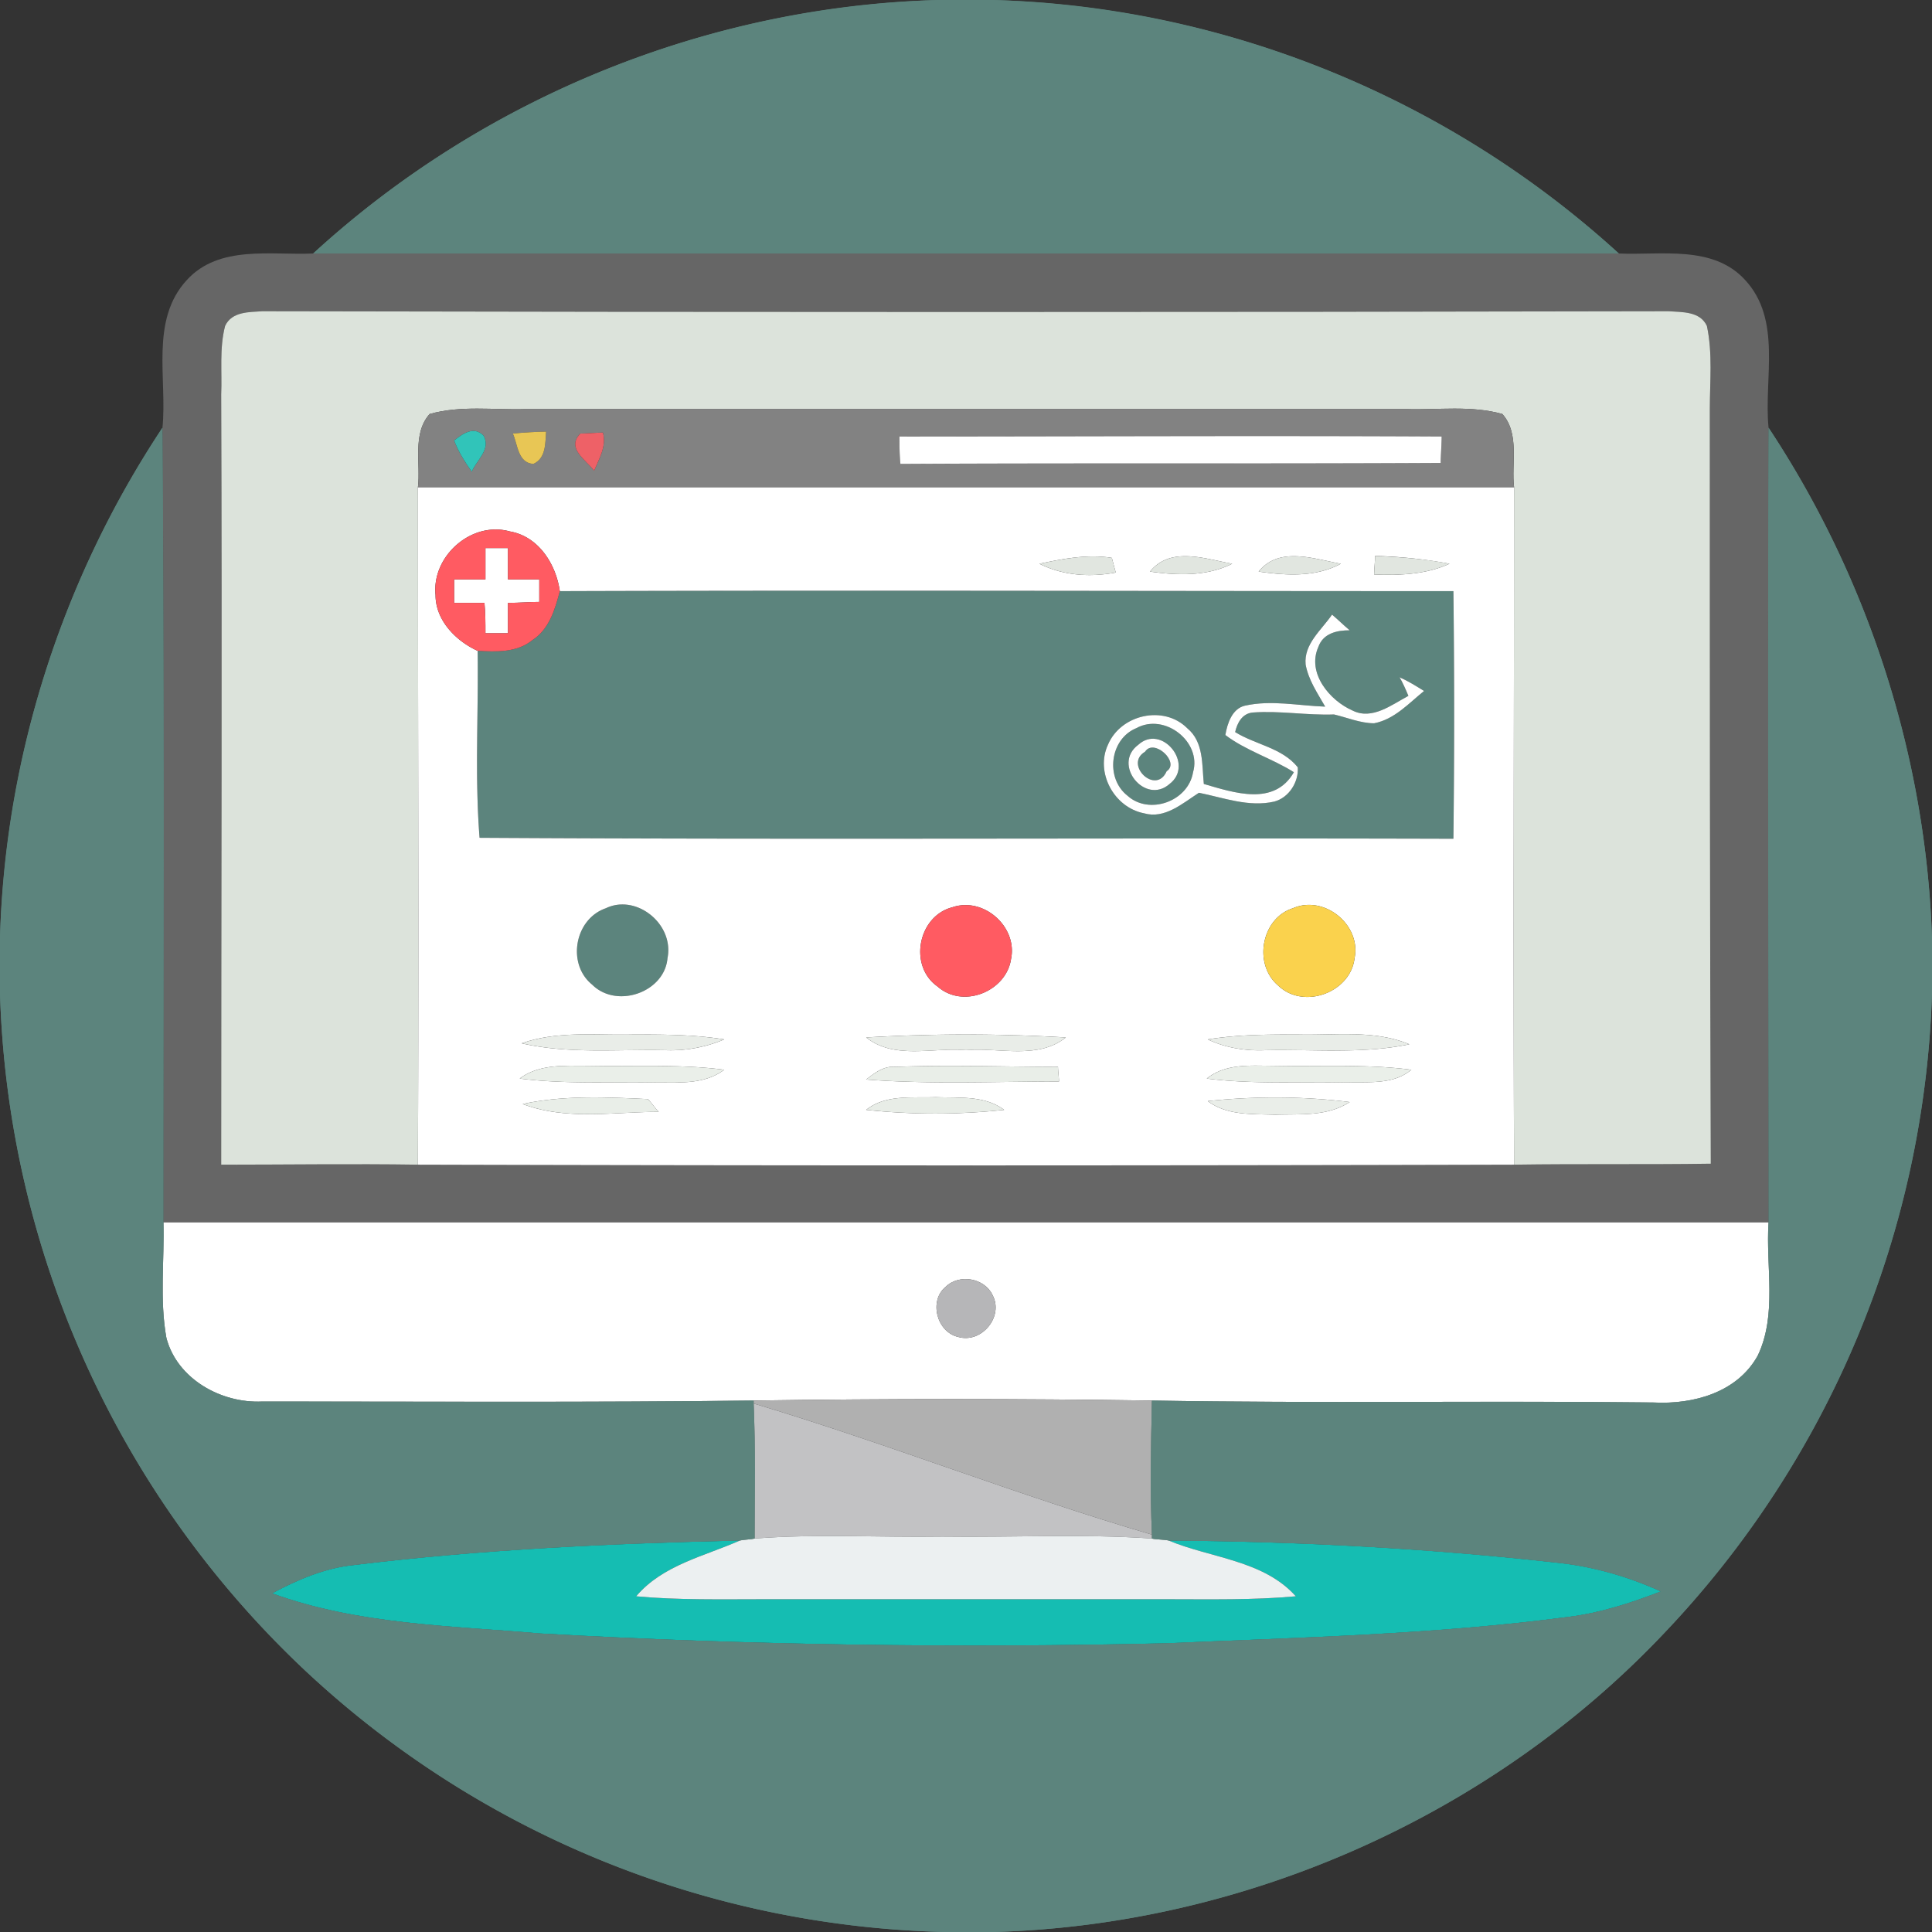
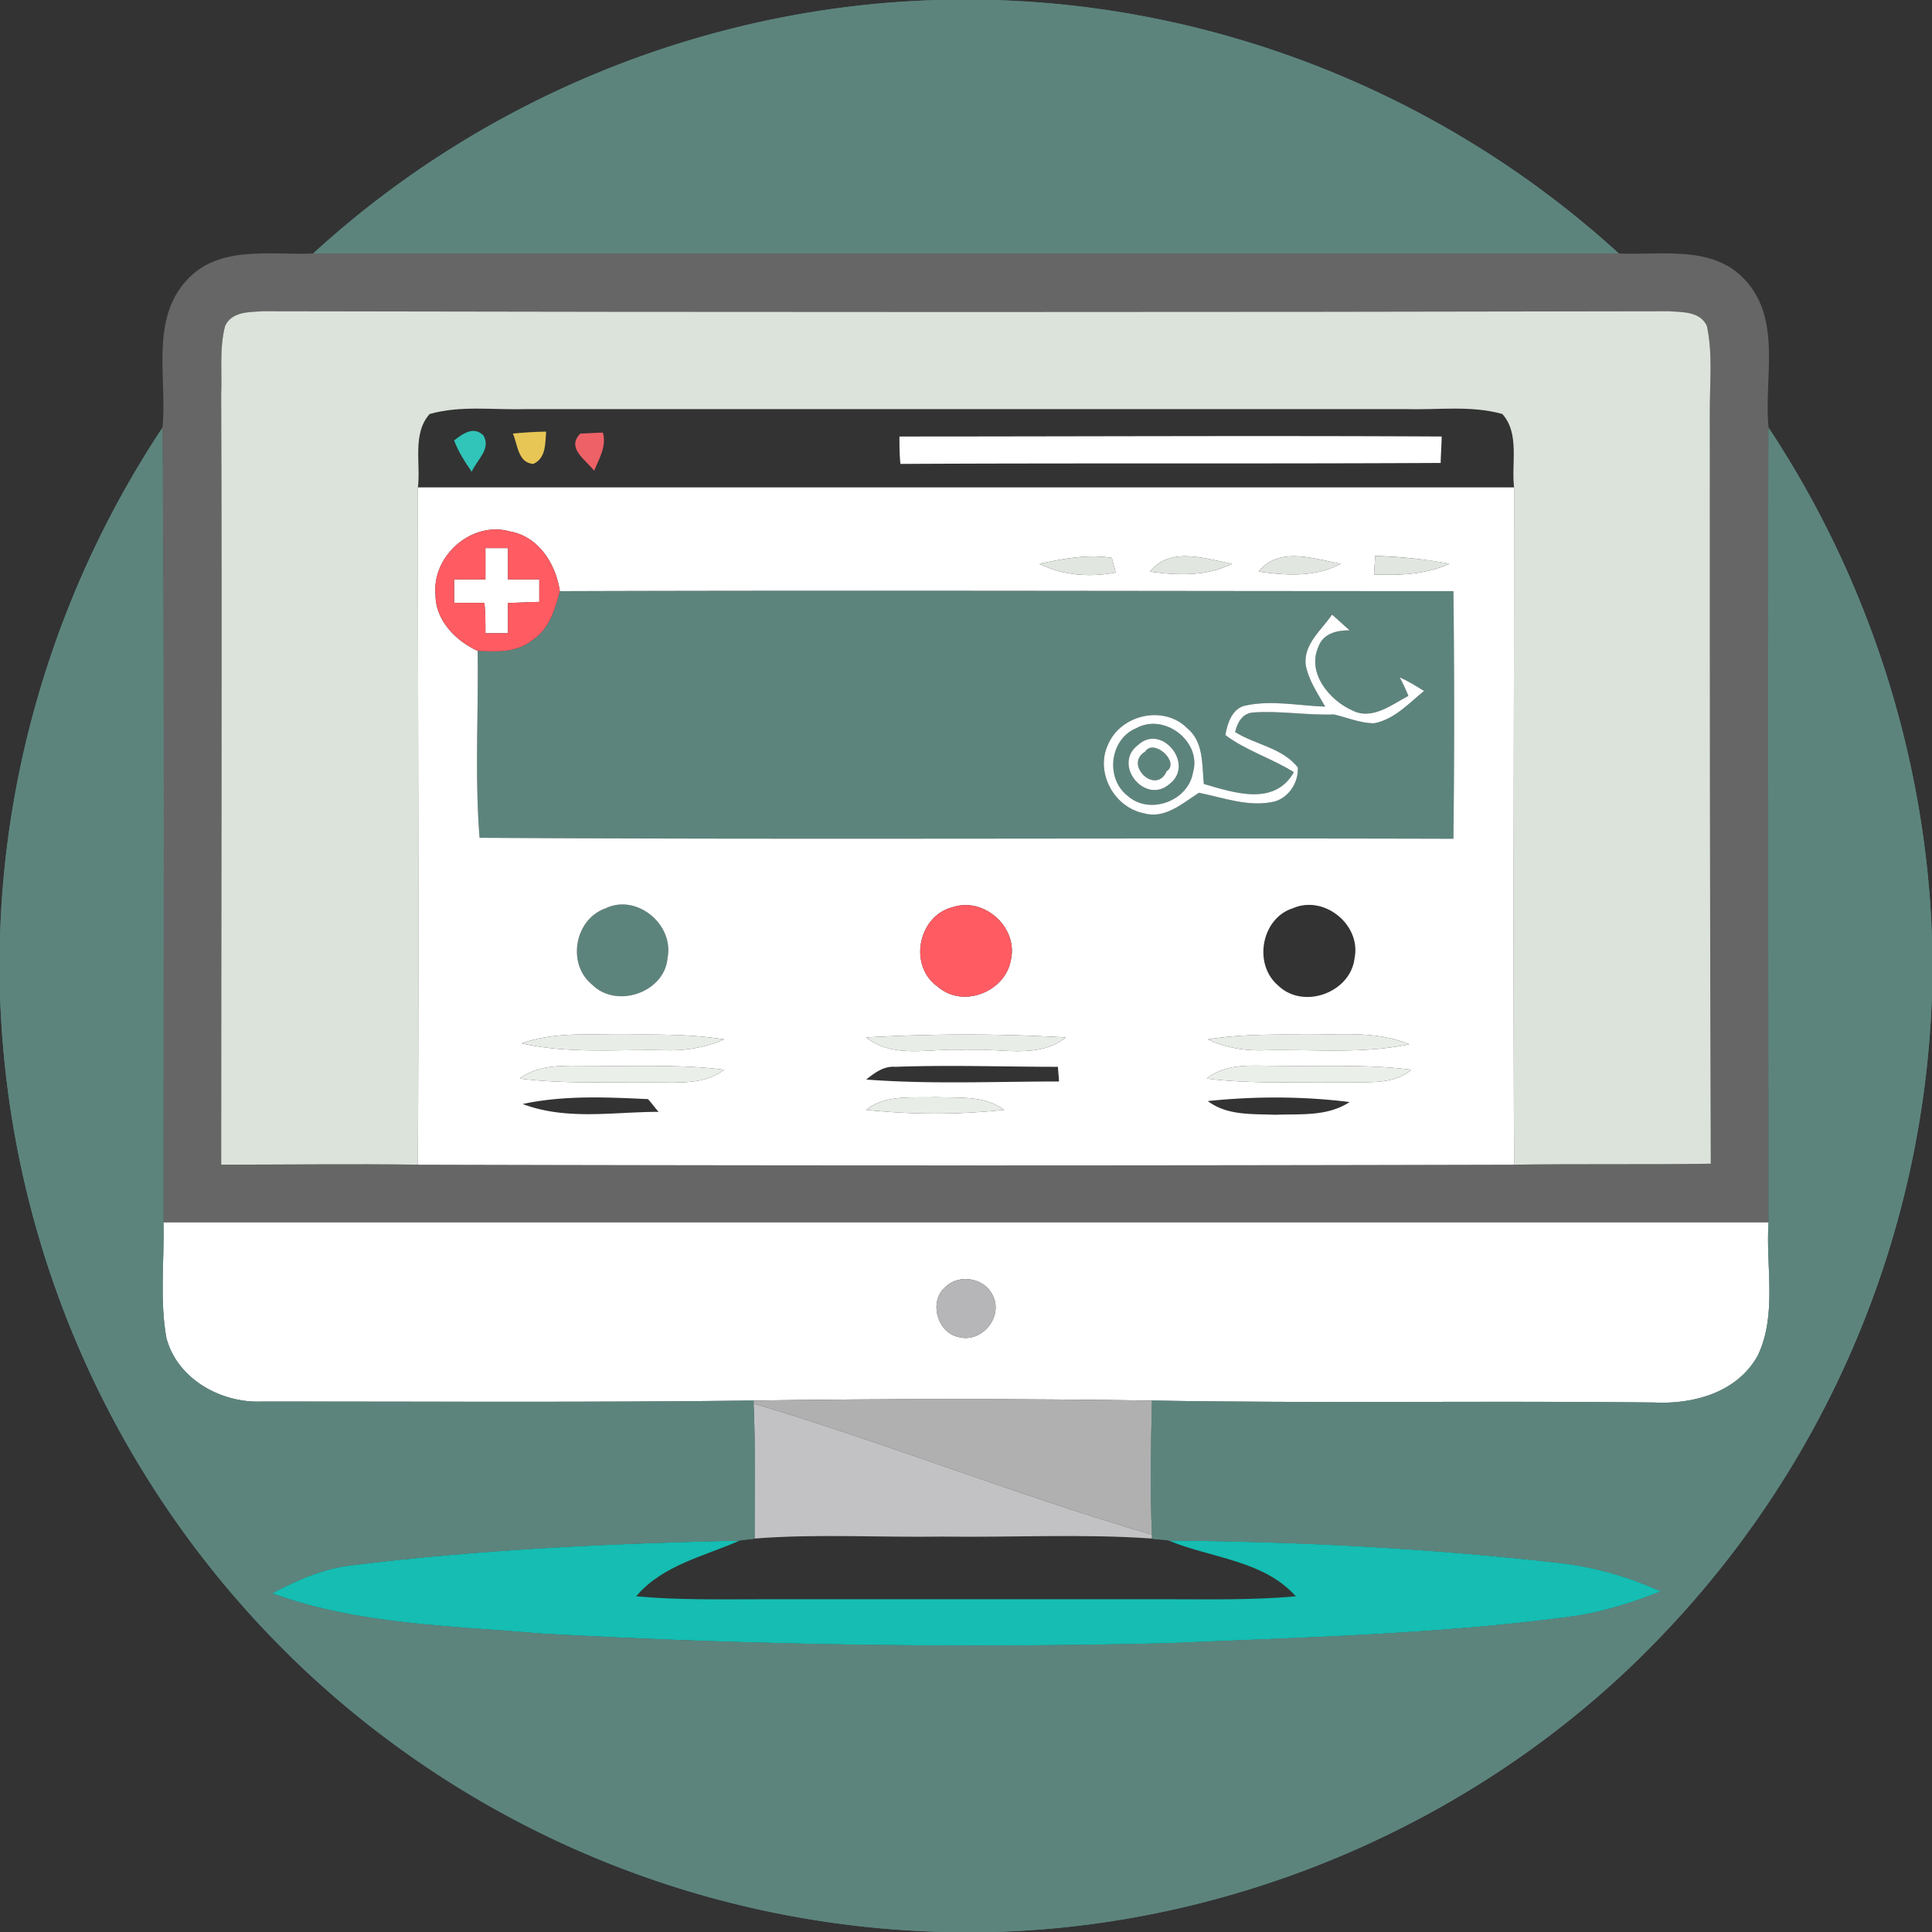
<svg xmlns="http://www.w3.org/2000/svg" width="200" height="200" fill-rule="evenodd" clip-rule="evenodd" image-rendering="optimizeQuality" shape-rendering="geometricPrecision" text-rendering="geometricPrecision" viewBox="0 0 19.74 19.74">
  <rect x="0" y="0" width="19.74" height="19.74" fill="#333333" stroke="none" />
  <defs>
    <style>.fil0{fill:#5C847D}.fil7{fill:#fff}</style>
  </defs>
  <g id="Layer_x0020_1">
    <g id="_1712953563712">
      <g id="__x0023_21d0c3ff">
        <path d="M9.59 0h.55c2.36.06 4.66 1 6.4 2.59H3.2A9.909 9.909 0 0 1 9.59 0zM0 9.58c.05-1.85.64-3.67 1.66-5.21.02 2.71.01 5.41.01 8.12.01.39-.04.79.03 1.18.11.42.56.67.98.65 1.68 0 3.35.01 5.02-.01v.03c.02.46.01.92.01 1.38-.04.01-.11.01-.15.02-1.31.03-2.63.09-3.94.25-.3.03-.58.15-.84.29.88.32 1.82.33 2.74.41 2.13.12 4.27.15 6.4.1 1.37-.06 2.75-.09 4.11-.27.32-.04.63-.14.94-.26a3.45 3.45 0 0 0-1.03-.29c-1.33-.15-2.66-.22-4-.23-.04-.01-.13-.01-.17-.02v-.04c-.02-.45-.01-.91 0-1.37 1.71.03 3.42 0 5.13.02.4.02.85-.1 1.06-.48.2-.42.08-.91.11-1.36 0-2.71-.01-5.41 0-8.12 1.02 1.54 1.61 3.37 1.67 5.22v.56A9.938 9.938 0 0 1 17 16.69c-1.76 1.86-4.28 2.98-6.85 3.05h-.49a9.9 9.9 0 0 1-6.53-2.66A9.908 9.908 0 0 1 0 10.15v-.57z" class="fil0" />
        <path d="M5.72 6.04c3.04-.01 6.09 0 9.13 0 .01.84.01 1.69 0 2.53-3.31-.01-6.63.01-9.95-.01-.05-.63-.01-1.27-.02-1.91.19.01.4.02.56-.11.17-.11.23-.31.28-.5zm7.89.24c-.11.16-.29.3-.27.51.03.16.12.29.2.43-.28-.01-.55-.07-.82-.01-.13.03-.18.18-.2.3.21.16.48.24.7.38-.2.35-.61.21-.92.12-.02-.2 0-.43-.17-.57-.24-.24-.68-.14-.81.17-.13.28.06.64.37.7.21.06.39-.1.56-.21.25.05.51.15.77.09.15-.04.25-.2.24-.35-.16-.2-.43-.23-.64-.36.02-.09.07-.19.18-.2.28-.02.55.03.83.02.13.03.27.09.41.09.21-.04.36-.21.51-.33-.08-.05-.16-.1-.25-.14.03.05.07.14.09.19-.17.09-.37.25-.57.15-.23-.1-.47-.38-.35-.65.05-.14.19-.17.32-.17-.06-.05-.12-.11-.18-.16z" class="fil0" />
        <path d="M11.61 7.44c.29-.16.67.14.58.45-.05.3-.45.44-.67.24-.23-.18-.18-.58.09-.69zm.02.17c-.27.2.07.62.32.4.26-.2-.08-.62-.32-.4z" class="fil0" />
        <path d="M11.7 7.68c.09-.14.36.11.22.2-.11.25-.44-.07-.22-.2zm-5.51 1.6c.31-.15.7.16.63.51-.03.35-.52.52-.77.27-.26-.21-.18-.67.14-.78z" class="fil0" />
      </g>
      <path id="__x0023_666666ff" fill="#666" d="M1.91 2.86c.33-.36.86-.25 1.29-.27h13.34c.43.02.96-.09 1.29.27.38.41.19 1.01.24 1.51-.01 2.71 0 5.41 0 8.12H1.67c0-2.71.01-5.41-.01-8.12.05-.5-.13-1.1.25-1.51zm.39.47c-.06.23-.03.47-.04.7.01 2.62 0 5.24 0 7.87.67 0 1.34-.01 2.01 0 3.73.01 7.47.01 11.2 0 .67-.01 1.34 0 2.01-.01-.01-2.57-.01-5.14-.01-7.71 0-.28.03-.57-.03-.85-.07-.15-.25-.14-.39-.15-4.79.01-9.58.01-14.37 0-.13.01-.31 0-.38.15z" />
      <path id="__x0023_dce3dbff" fill="#dce3db" d="M2.3 3.33c.07-.15.25-.14.38-.15 4.79.01 9.58.01 14.37 0 .14.01.32 0 .39.15.06.28.03.57.03.85 0 2.57 0 5.14.01 7.71-.67.01-1.34 0-2.01.01-.01-2.3 0-4.61 0-6.92-.03-.24.06-.55-.12-.75-.32-.09-.66-.04-.98-.05h-9c-.33.01-.66-.04-.98.05-.18.2-.09.51-.12.75 0 2.31.01 4.62 0 6.92-.67-.01-1.34 0-2.01 0 0-2.63.01-5.25 0-7.87.01-.23-.02-.47.04-.7z" />
-       <path id="__x0023_828282ff" fill="#828282" d="M4.39 4.23c.32-.09.65-.04.98-.05h9c.32.01.66-.04.98.05.18.2.09.51.12.75H4.27c.03-.24-.06-.55.12-.75zm.25.27c.04.11.11.22.18.32.05-.12.2-.23.12-.37-.1-.1-.21-.02-.3.05zm.6-.07c.05.11.05.3.21.31.13-.06.12-.21.13-.33-.08 0-.25.01-.34.02zm.69 0c-.15.15.06.27.14.38.05-.12.13-.25.09-.39-.06 0-.18.01-.23.01zm3.26.03c0 .09 0 .18.01.28 1.84-.01 3.68 0 5.52-.01 0-.06.01-.2.01-.27-1.85-.01-3.7 0-5.54 0z" />
      <path id="__x0023_31c4b9ff" fill="#31c4b9" d="M4.64 4.5c.09-.07.2-.15.3-.05.08.14-.07.25-.12.37-.07-.1-.14-.21-.18-.32z" />
      <path id="__x0023_e8c655ff" fill="#e8c655" d="M5.24 4.43c.09-.01.26-.02.34-.02-.01.12 0 .27-.13.33-.16-.01-.16-.2-.21-.31z" />
      <path id="__x0023_ee6167ff" fill="#ee6167" d="M5.93 4.43c.05 0 .17-.01.23-.01.04.14-.04.27-.09.39-.08-.11-.29-.23-.14-.38z" />
      <g id="__x0023_ffffffff">
        <path d="M9.19 4.46c1.84 0 3.69-.01 5.54 0 0 .07-.01.21-.01.27-1.84.01-3.68 0-5.52.01-.01-.1-.01-.19-.01-.28zm-4.92.52h11.2c0 2.31-.01 4.62 0 6.92-3.73.01-7.47.01-11.2 0 .01-2.3 0-4.61 0-6.92zm.18 1.1c0 .26.21.47.43.57.01.64-.03 1.28.02 1.91 3.32.02 6.64 0 9.95.01.01-.84.01-1.69 0-2.53-3.04 0-6.09-.01-9.13 0-.04-.28-.22-.56-.51-.61-.39-.11-.8.25-.76.65zm6.17-.32c.24.12.51.14.78.09l-.04-.15c-.25-.04-.5.01-.74.06zm1.13.08c.28.04.58.05.84-.08-.28-.05-.63-.18-.84.08zm1.11 0c.28.04.58.06.84-.08-.28-.05-.63-.18-.84.08zm1.19-.16c0 .05-.01.14-.01.19.26.01.53 0 .77-.11a4.9 4.9 0 0 0-.76-.08zm-7.86 3.6c-.32.11-.4.57-.14.78.25.25.74.08.77-.27.07-.35-.32-.66-.63-.51zm3.54-.01c-.35.09-.45.6-.15.81.26.23.7.05.75-.28.07-.33-.28-.64-.6-.53zm3.48.01c-.32.1-.41.57-.15.79.26.25.74.07.78-.28.07-.34-.31-.65-.63-.51zm-7.88 1.38c.48.11.97.06 1.46.07.21.01.42-.03.61-.11-.31-.05-.62-.05-.93-.05-.38.01-.77-.04-1.14.09zm3.52-.06c.29.23.68.1 1.02.13.34-.03.73.1 1.02-.13-.68-.04-1.36-.04-2.04 0zm3.49.02c.19.09.4.12.6.11.49-.01.98.04 1.46-.06-.36-.15-.76-.09-1.14-.1-.31 0-.61 0-.92.05zm-7.03.4c.47.06.94.03 1.4.04.24 0 .49.02.69-.13-.46-.06-.93-.03-1.4-.04-.23 0-.49-.02-.69.13zm3.54.01c.65.05 1.31.02 1.97.02 0-.04-.01-.11-.01-.15-.55 0-1.1-.02-1.66 0-.12-.01-.21.06-.3.13zm3.48-.01c.47.06.94.03 1.4.04.24-.01.5.03.69-.13-.46-.06-.93-.03-1.39-.04-.24 0-.5-.03-.7.13zm-6.99.26c.45.17.93.08 1.39.08-.03-.03-.08-.1-.11-.13-.43-.02-.86-.04-1.28.05zm3.51.06c.47.05.94.05 1.41 0-.2-.15-.46-.12-.7-.13-.24.01-.51-.03-.71.13zm3.49-.09c.2.15.45.13.69.14.26-.01.53.02.76-.13-.48-.06-.97-.06-1.45-.01z" class="fil7" />
        <path d="M4.96 5.6h.23v.32h.32v.23c-.11 0-.21.01-.32.01v.31h-.23c0-.1 0-.21-.01-.31h-.31v-.24h.32V5.6zm8.65.68c.06.05.12.11.18.16-.13 0-.27.03-.32.17-.12.27.12.55.35.65.2.1.4-.06.57-.15-.02-.05-.06-.14-.09-.19.09.04.17.09.25.14-.15.12-.3.29-.51.33-.14 0-.28-.06-.41-.09-.28.01-.55-.04-.83-.02-.11.01-.16.11-.18.2.21.13.48.16.64.36.01.15-.09.31-.24.35-.26.06-.52-.04-.77-.09-.17.11-.35.27-.56.21-.31-.06-.5-.42-.37-.7.13-.31.57-.41.81-.17.17.14.15.37.17.57.31.09.72.23.92-.12-.22-.14-.49-.22-.7-.38.02-.12.07-.27.2-.3.27-.06.54 0 .82.01-.08-.14-.17-.27-.2-.43-.02-.21.16-.35.27-.51zm-2 1.16c-.27.11-.32.51-.09.69.22.2.62.06.67-.24.09-.31-.29-.61-.58-.45z" class="fil7" />
        <path d="M11.63 7.61c.24-.22.58.2.32.4-.25.22-.59-.2-.32-.4zm.07.07c-.22.13.11.45.22.2.14-.09-.13-.34-.22-.2zM1.67 12.49h16.4c-.03.45.09.94-.11 1.36-.21.38-.66.5-1.06.48-1.71-.02-3.42.01-5.13-.02-1.36-.02-2.71-.02-4.07 0-1.67.02-3.34.01-5.02.01-.42.02-.87-.23-.98-.65-.07-.39-.02-.79-.03-1.18zm7.99.66c-.17.14-.09.46.13.51.24.07.47-.21.35-.43-.08-.17-.34-.22-.48-.08z" class="fil7" />
      </g>
      <path d="M4.45 6.08c-.04-.4.37-.76.76-.65.29.05.47.33.51.61-.05.19-.11.39-.28.5-.16.13-.37.12-.56.11-.22-.1-.43-.31-.43-.57zm.51-.48v.32h-.32v.24h.31c.01.1.01.21.01.31h.23v-.31c.11 0 .21-.01.32-.01v-.23h-.32V5.6h-.23zm4.77 3.67c.32-.11.67.2.6.53-.05.33-.49.51-.75.28-.3-.21-.2-.72.15-.81z" fill="#ff5b62" id="__x0023_ff5b62ff" />
      <path d="M10.62 5.76c.24-.05.49-.1.74-.06l.04.15c-.27.05-.54.03-.78-.09zm1.13.08c.21-.26.56-.13.84-.08-.26.13-.56.12-.84.08zm1.11 0c.21-.26.56-.13.84-.08-.26.14-.56.12-.84.08zm1.19-.16c.25.01.51.03.76.08-.24.11-.51.12-.77.11 0-.05.01-.14.01-.19z" fill="#e1e6e0" id="__x0023_e1e6e0ff" />
-       <path id="__x0023_fad24dff" fill="#fad24d" d="M13.21 9.28c.32-.14.7.17.63.51-.04.35-.52.53-.78.28-.26-.22-.17-.69.15-.79z" />
      <path d="M5.33 10.66c.37-.13.76-.08 1.14-.09.31 0 .62 0 .93.05-.19.08-.4.12-.61.11-.49-.01-.98.04-1.46-.07zm3.52-.06c.68-.04 1.36-.04 2.04 0-.29.23-.68.1-1.02.13-.34-.03-.73.1-1.02-.13zm3.49.02c.31-.05.61-.05.92-.05.38.01.78-.05 1.14.1-.48.1-.97.05-1.46.06-.2.01-.41-.02-.6-.11z" fill="#e9ede8" id="__x0023_e9ede8ff" />
      <path d="M5.31 11.02c.2-.15.46-.13.69-.13.47.01.94-.02 1.4.04-.2.15-.45.13-.69.13-.46-.01-.93.02-1.4-.04zm7.02 0c.2-.16.46-.13.7-.13.46.01.93-.02 1.39.04-.19.16-.45.12-.69.13-.46-.01-.93.02-1.4-.04z" fill="#eaefe9" id="__x0023_eaefe9ff" />
-       <path d="M8.85 11.03c.09-.07.18-.14.3-.13.56-.02 1.11 0 1.66 0 0 .04.01.11.01.15-.66 0-1.32.03-1.97-.02zm-3.51.25c.42-.09.85-.07 1.28-.05.03.03.08.1.11.13-.46 0-.94.09-1.39-.08z" fill="#e9eee8" id="__x0023_e9eee8ff" />
      <path id="__x0023_e8ede7ff" fill="#e8ede7" d="M8.85 11.34c.2-.16.47-.12.71-.13.24.01.5-.02.7.13-.47.05-.94.05-1.41 0z" />
-       <path id="__x0023_eaeee9ff" fill="#eaeee9" d="M12.34 11.25c.48-.05.97-.05 1.45.01-.23.15-.5.12-.76.13-.24-.01-.49.01-.69-.14z" />
      <path id="__x0023_b6b6b8ff" fill="#b6b6b8" d="M9.66 13.15c.14-.14.4-.09.48.08.12.22-.11.5-.35.43-.22-.05-.3-.37-.13-.51z" />
      <path id="__x0023_b0b0b0ff" fill="#b0b0b0" d="M7.7 14.31c1.36-.02 2.71-.02 4.07 0-.01.46-.02.92 0 1.37-1.37-.4-2.7-.93-4.07-1.34v-.03z" />
      <path id="__x0023_c2c2c4ff" fill="#c2c2c4" d="M7.7 14.34c1.37.41 2.7.94 4.07 1.34v.04c-.71-.05-1.43-.01-2.14-.02-.64.01-1.28-.03-1.92.02 0-.46.01-.92-.01-1.38z" />
      <path id="__x0023_15bdb2ff" fill="#15bdb2" d="M3.62 15.99c1.31-.16 2.63-.22 3.94-.25-.36.16-.79.25-1.06.57.43.04.87.03 1.31.03h4.11c.44 0 .88.01 1.32-.03-.33-.37-.87-.39-1.3-.57 1.34.01 2.67.08 4 .23.35.04.7.14 1.03.29-.31.12-.62.22-.94.26-1.36.18-2.74.21-4.11.27-2.13.05-4.27.02-6.4-.1-.92-.08-1.86-.09-2.74-.41.26-.14.54-.26.84-.29z" />
-       <path id="__x0023_ecf0f1ff" fill="#ecf0f1" d="M7.56 15.74c.04-.01.11-.01.15-.02.64-.05 1.28-.01 1.92-.02.71.01 1.43-.03 2.14.02.04.01.13.01.17.02.43.18.97.2 1.3.57-.44.04-.88.03-1.32.03H7.81c-.44 0-.88.01-1.31-.03.27-.32.7-.41 1.06-.57z" />
      <path fill="#5C847D" d="M1.67 12.49c0-2.71.01-5.41-.01-8.12A9.978 9.978 0 0 0 0 9.58v.57a9.908 9.908 0 0 0 3.13 6.93 9.9 9.9 0 0 0 6.53 2.66h.49c2.57-.07 5.09-1.19 6.85-3.05a9.938 9.938 0 0 0 2.74-6.54v-.56c-.06-1.85-.65-3.68-1.67-5.22-.01 2.71 0 5.41 0 8.12-.03.45.09.94-.11 1.36-.21.38-.66.5-1.06.48-1.71-.02-3.42.01-5.13-.02-.01.46-.02.92 0 1.37v.04c.04.01.13.01.17.02 1.34.01 2.67.08 4 .23.35.04.7.14 1.03.29-.31.12-.62.22-.94.26-1.36.18-2.74.21-4.11.27-2.13.05-4.27.02-6.4-.1-.92-.08-1.86-.09-2.74-.41.26-.14.54-.26.84-.29 1.31-.16 2.63-.22 3.94-.25.04-.01.11-.01.15-.02 0-.46.01-.92-.01-1.38v-.03c-1.67.02-3.34.01-5.02.01-.42.02-.87-.23-.98-.65-.07-.39-.02-.79-.03-1.18zm1.53-9.9h13.34A9.935 9.935 0 0 0 10.14 0h-.55C7.24.06 4.93 1 3.2 2.59z" />
    </g>
  </g>
</svg>